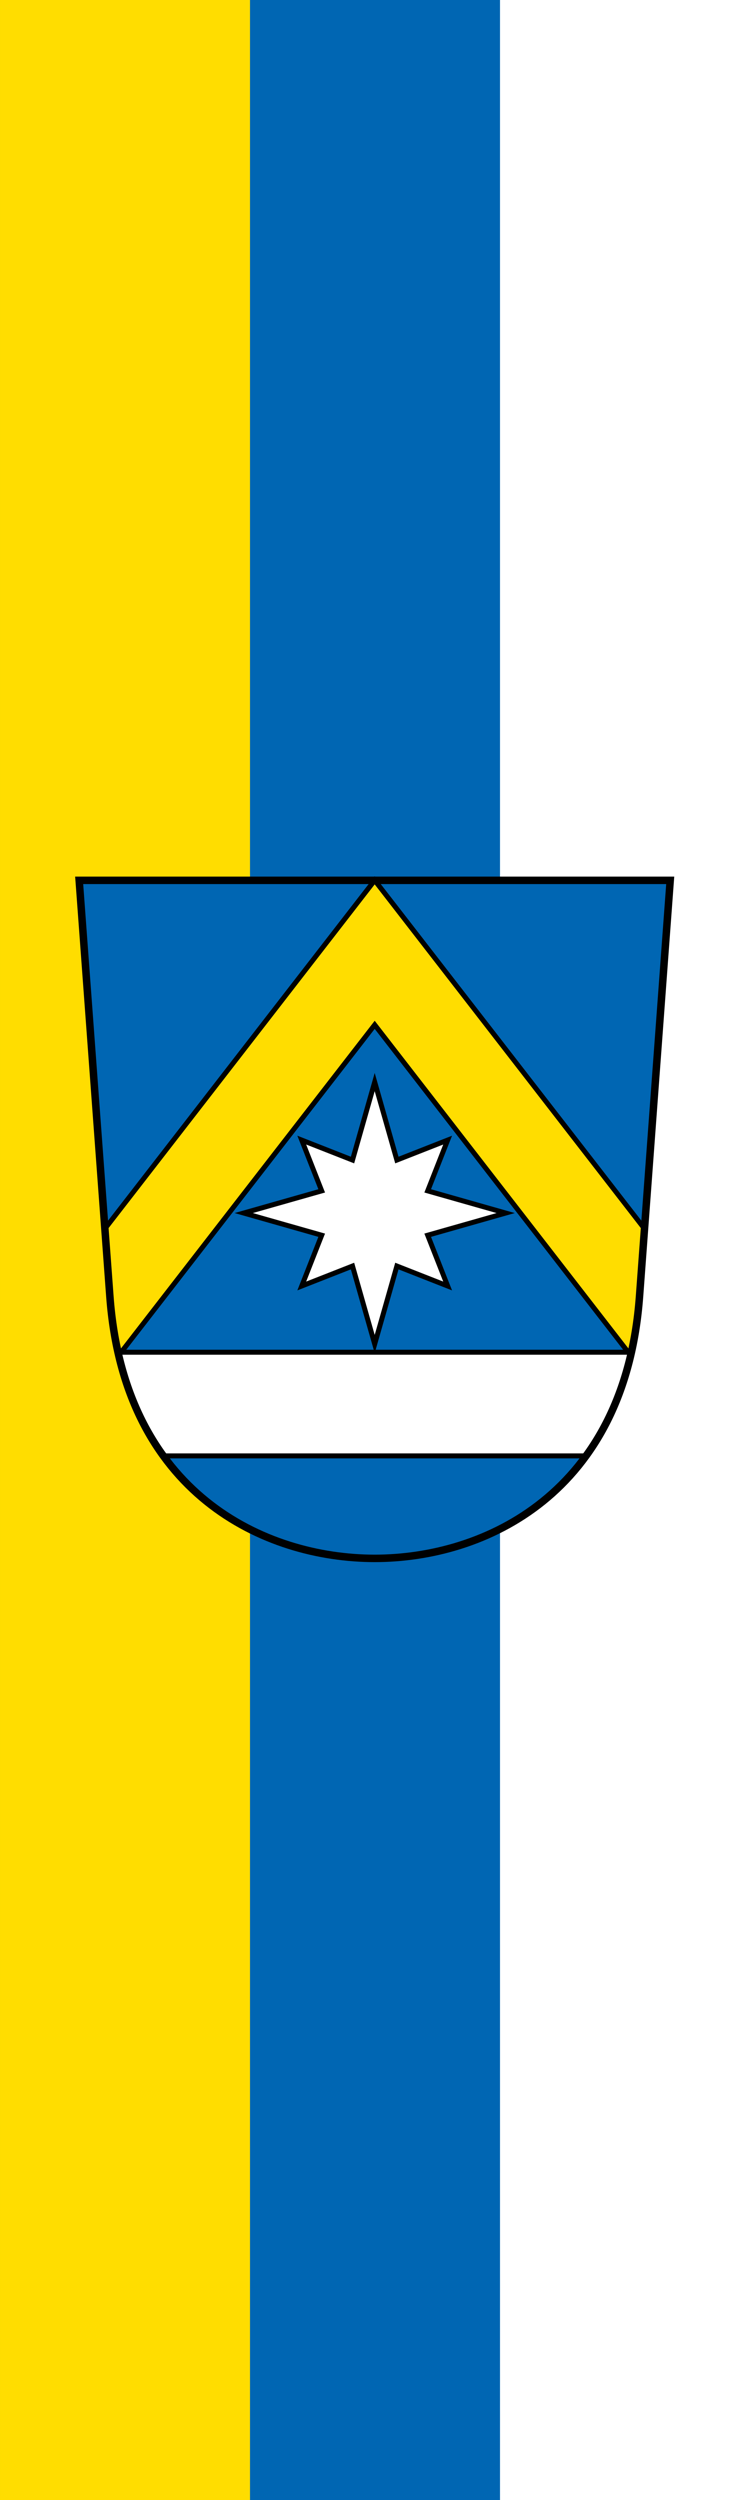
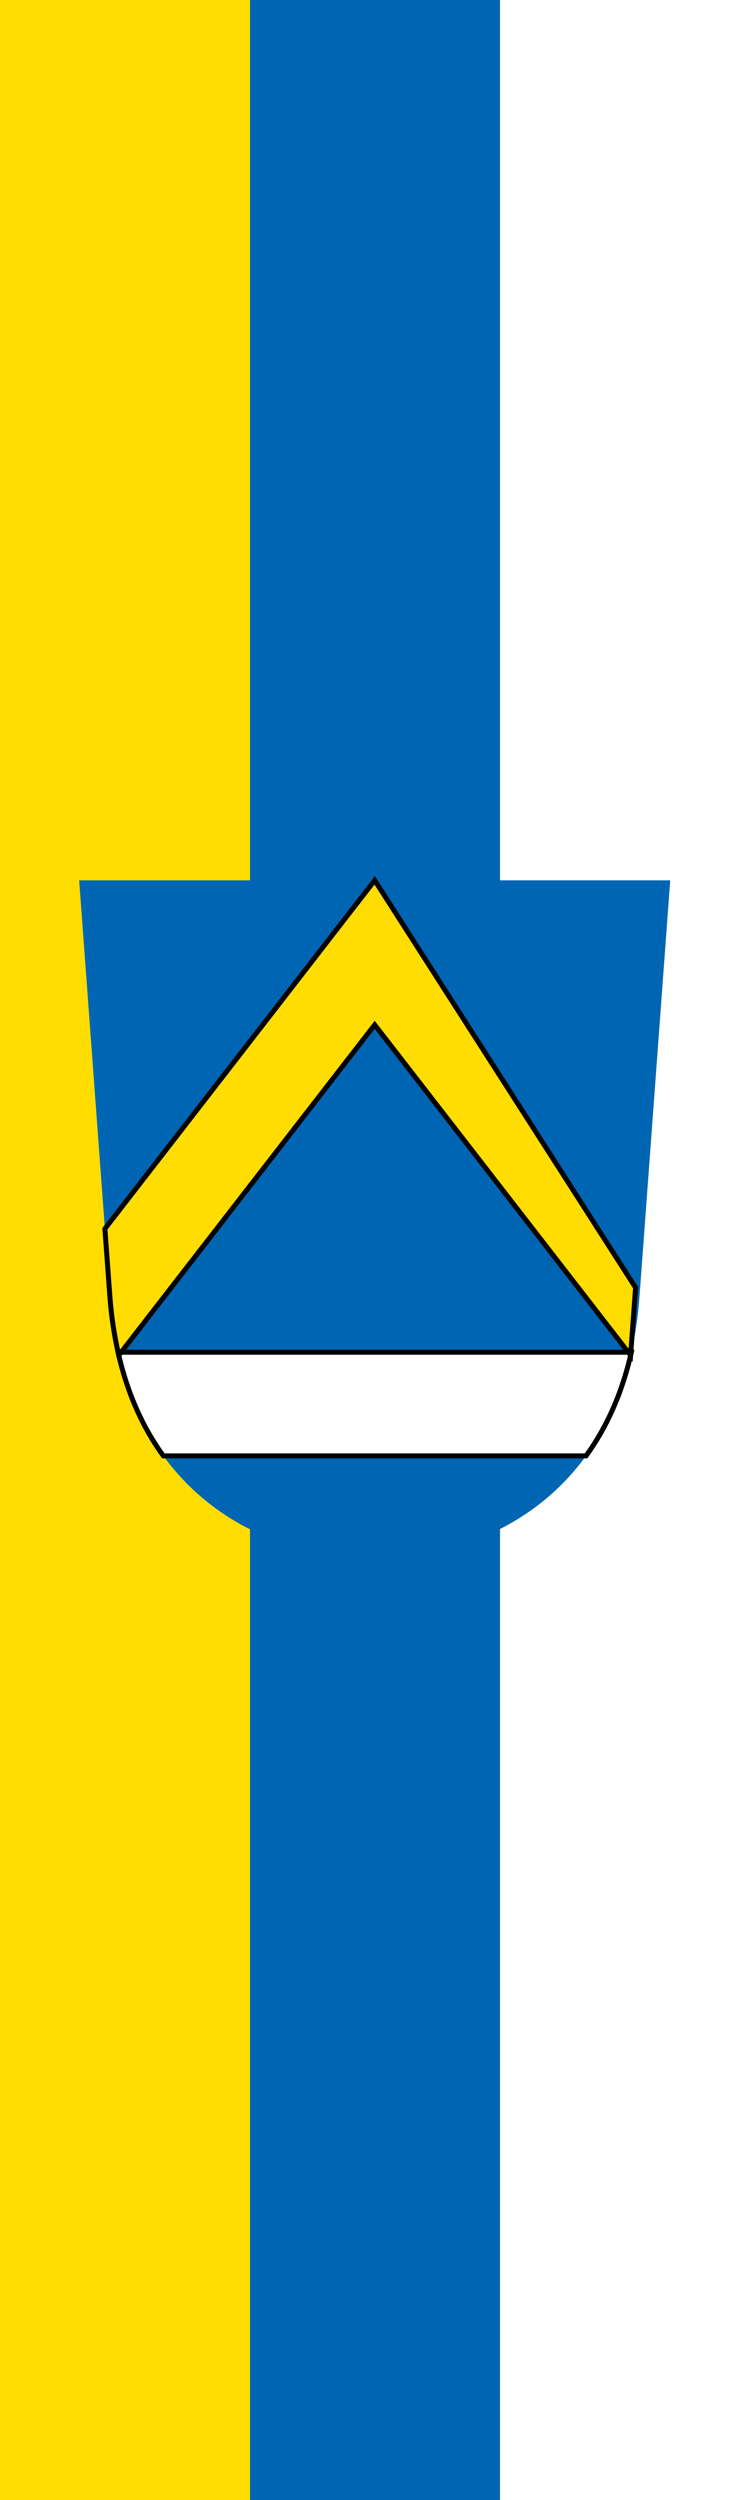
<svg xmlns="http://www.w3.org/2000/svg" xmlns:ns1="http://www.inkscape.org/namespaces/inkscape" xmlns:ns2="http://sodipodi.sourceforge.net/DTD/sodipodi-0.dtd" ns1:version="1.1.1 (3bf5ae0d25, 2021-09-20)" ns2:docname="Banner Poing.svg" id="svg2130" version="1.1" viewBox="0 0 180 600" height="600" width="180" ns1:export-filename="C:\Users\drtax\OneDrive\Documents\CoA\CoA Poing.png" ns1:export-xdpi="96" ns1:export-ydpi="96">
  <rect x="0" y="0" width="180" height="600" fill="#333333" stroke="none" />
  <defs id="defs2124" />
  <ns2:namedview ns1:pagecheckerboard="false" fit-margin-bottom="0" fit-margin-right="0" fit-margin-left="0" fit-margin-top="0" lock-margins="true" units="px" ns1:snap-smooth-nodes="true" ns1:snap-object-midpoints="true" ns1:window-maximized="1" ns1:window-y="-11" ns1:window-x="-11" ns1:window-height="1506" ns1:window-width="2560" showgrid="false" ns1:document-rotation="0" ns1:current-layer="layer1" ns1:document-units="px" ns1:cy="300" ns1:cx="90" ns1:zoom="1.5" ns1:pageshadow="2" ns1:pageopacity="0" borderopacity="1.0" bordercolor="#666666" pagecolor="#333333" id="base" showguides="true" ns1:guide-bbox="true" ns1:snap-intersection-paths="true" ns1:object-paths="true" ns1:snap-grids="false" ns1:snap-global="false" ns1:lockguides="false" guidecolor="#00ffff" guideopacity="0.498" ns1:snap-midpoints="true" />
  <g id="layer1" ns1:groupmode="layer" ns1:label="poing" transform="translate(-157.892,0.242)">
    <g id="g3477" ns1:label="banner">
      <g id="g3465" ns1:label="banner-0" transform="translate(362.667,-210)">
        <rect style="opacity:1;fill:#ffffff;stroke:none;stroke-width:4;stroke-miterlimit:4;stroke-dasharray:none" id="rect3306" width="180" height="600" x="-204.774" y="209.758" ns1:label="banner-w" />
        <rect style="opacity:1;fill:#0066b3;stroke:none;stroke-width:4;stroke-miterlimit:4;stroke-dasharray:none" id="rect3224" width="120" height="600" x="-204.774" y="209.758" ns1:label="banner-b" />
        <rect style="opacity:1;fill:#ffdd00;stroke:none;stroke-width:4;stroke-miterlimit:4;stroke-dasharray:none" id="rect3222" width="60" height="600" x="-204.774" y="209.758" ns1:label="banner-y" />
      </g>
      <g id="g3178" ns1:label="coa" transform="matrix(0.299,0,0,0.299,156.425,203.348)">
        <path style="opacity:1;fill:#0066b3;stroke:none;stroke-width:6;stroke-miterlimit:4;stroke-dasharray:none" d="M 542.878,25.692 518.231,359.682 c -11.677,158.228 -124.302,210.246 -212.564,210.246 -88.262,0 -200.888,-52.018 -212.564,-210.246 L 68.455,25.692 Z" id="path1355" ns2:nodetypes="cszscc" ns1:label="coa-0" />
        <path id="rect1868" style="opacity:1;fill:#ffffff;stroke:#000000;stroke-width:4;stroke-miterlimit:4;stroke-dasharray:none" d="m 99.666,404.457 c 7.506,33.431 20.204,60.935 36.369,83.203 h 339.264 c 16.165,-22.268 28.863,-49.772 36.369,-83.203 z" ns1:label="terrace-a" />
-         <path id="path2250" style="opacity:1;fill:#ffffff;stroke:#000000;stroke-width:4;stroke-miterlimit:4;stroke-dasharray:none" d="m 305.666,187.616 -17.803,62.591 -40.747,-16.017 16.015,40.749 -62.589,17.803 62.589,17.803 -16.015,40.749 40.747,-16.017 17.803,62.591 17.803,-62.593 40.749,16.019 -16.017,-40.749 62.591,-17.803 -62.591,-17.803 16.017,-40.749 -40.749,16.019 z" ns1:label="star" />
-         <path id="path1785" style="opacity:1;fill:#ffdd00;stroke:#000000;stroke-width:4;stroke-miterlimit:4;stroke-dasharray:none" d="M 305.666,25.691 89.094,305.369 l 4.008,54.312 c 1.253,16.974 3.731,32.654 7.152,47.25 L 305.666,141.666 511.08,406.932 c 3.421,-14.596 5.898,-30.276 7.15,-47.25 l 4.008,-54.312 z" ns1:label="chevron" />
-         <path style="opacity:1;fill:none;stroke:#000000;stroke-width:6;stroke-miterlimit:4;stroke-dasharray:none" d="M 542.878,25.692 518.231,359.682 c -11.677,158.228 -124.302,210.246 -212.564,210.246 -88.262,0 -200.888,-52.018 -212.564,-210.246 L 68.455,25.692 Z" id="path1950" ns2:nodetypes="cszscc" ns1:label="coa-f" />
+         <path id="path1785" style="opacity:1;fill:#ffdd00;stroke:#000000;stroke-width:4;stroke-miterlimit:4;stroke-dasharray:none" d="M 305.666,25.691 89.094,305.369 l 4.008,54.312 c 1.253,16.974 3.731,32.654 7.152,47.25 L 305.666,141.666 511.08,406.932 l 4.008,-54.312 z" ns1:label="chevron" />
      </g>
    </g>
  </g>
</svg>